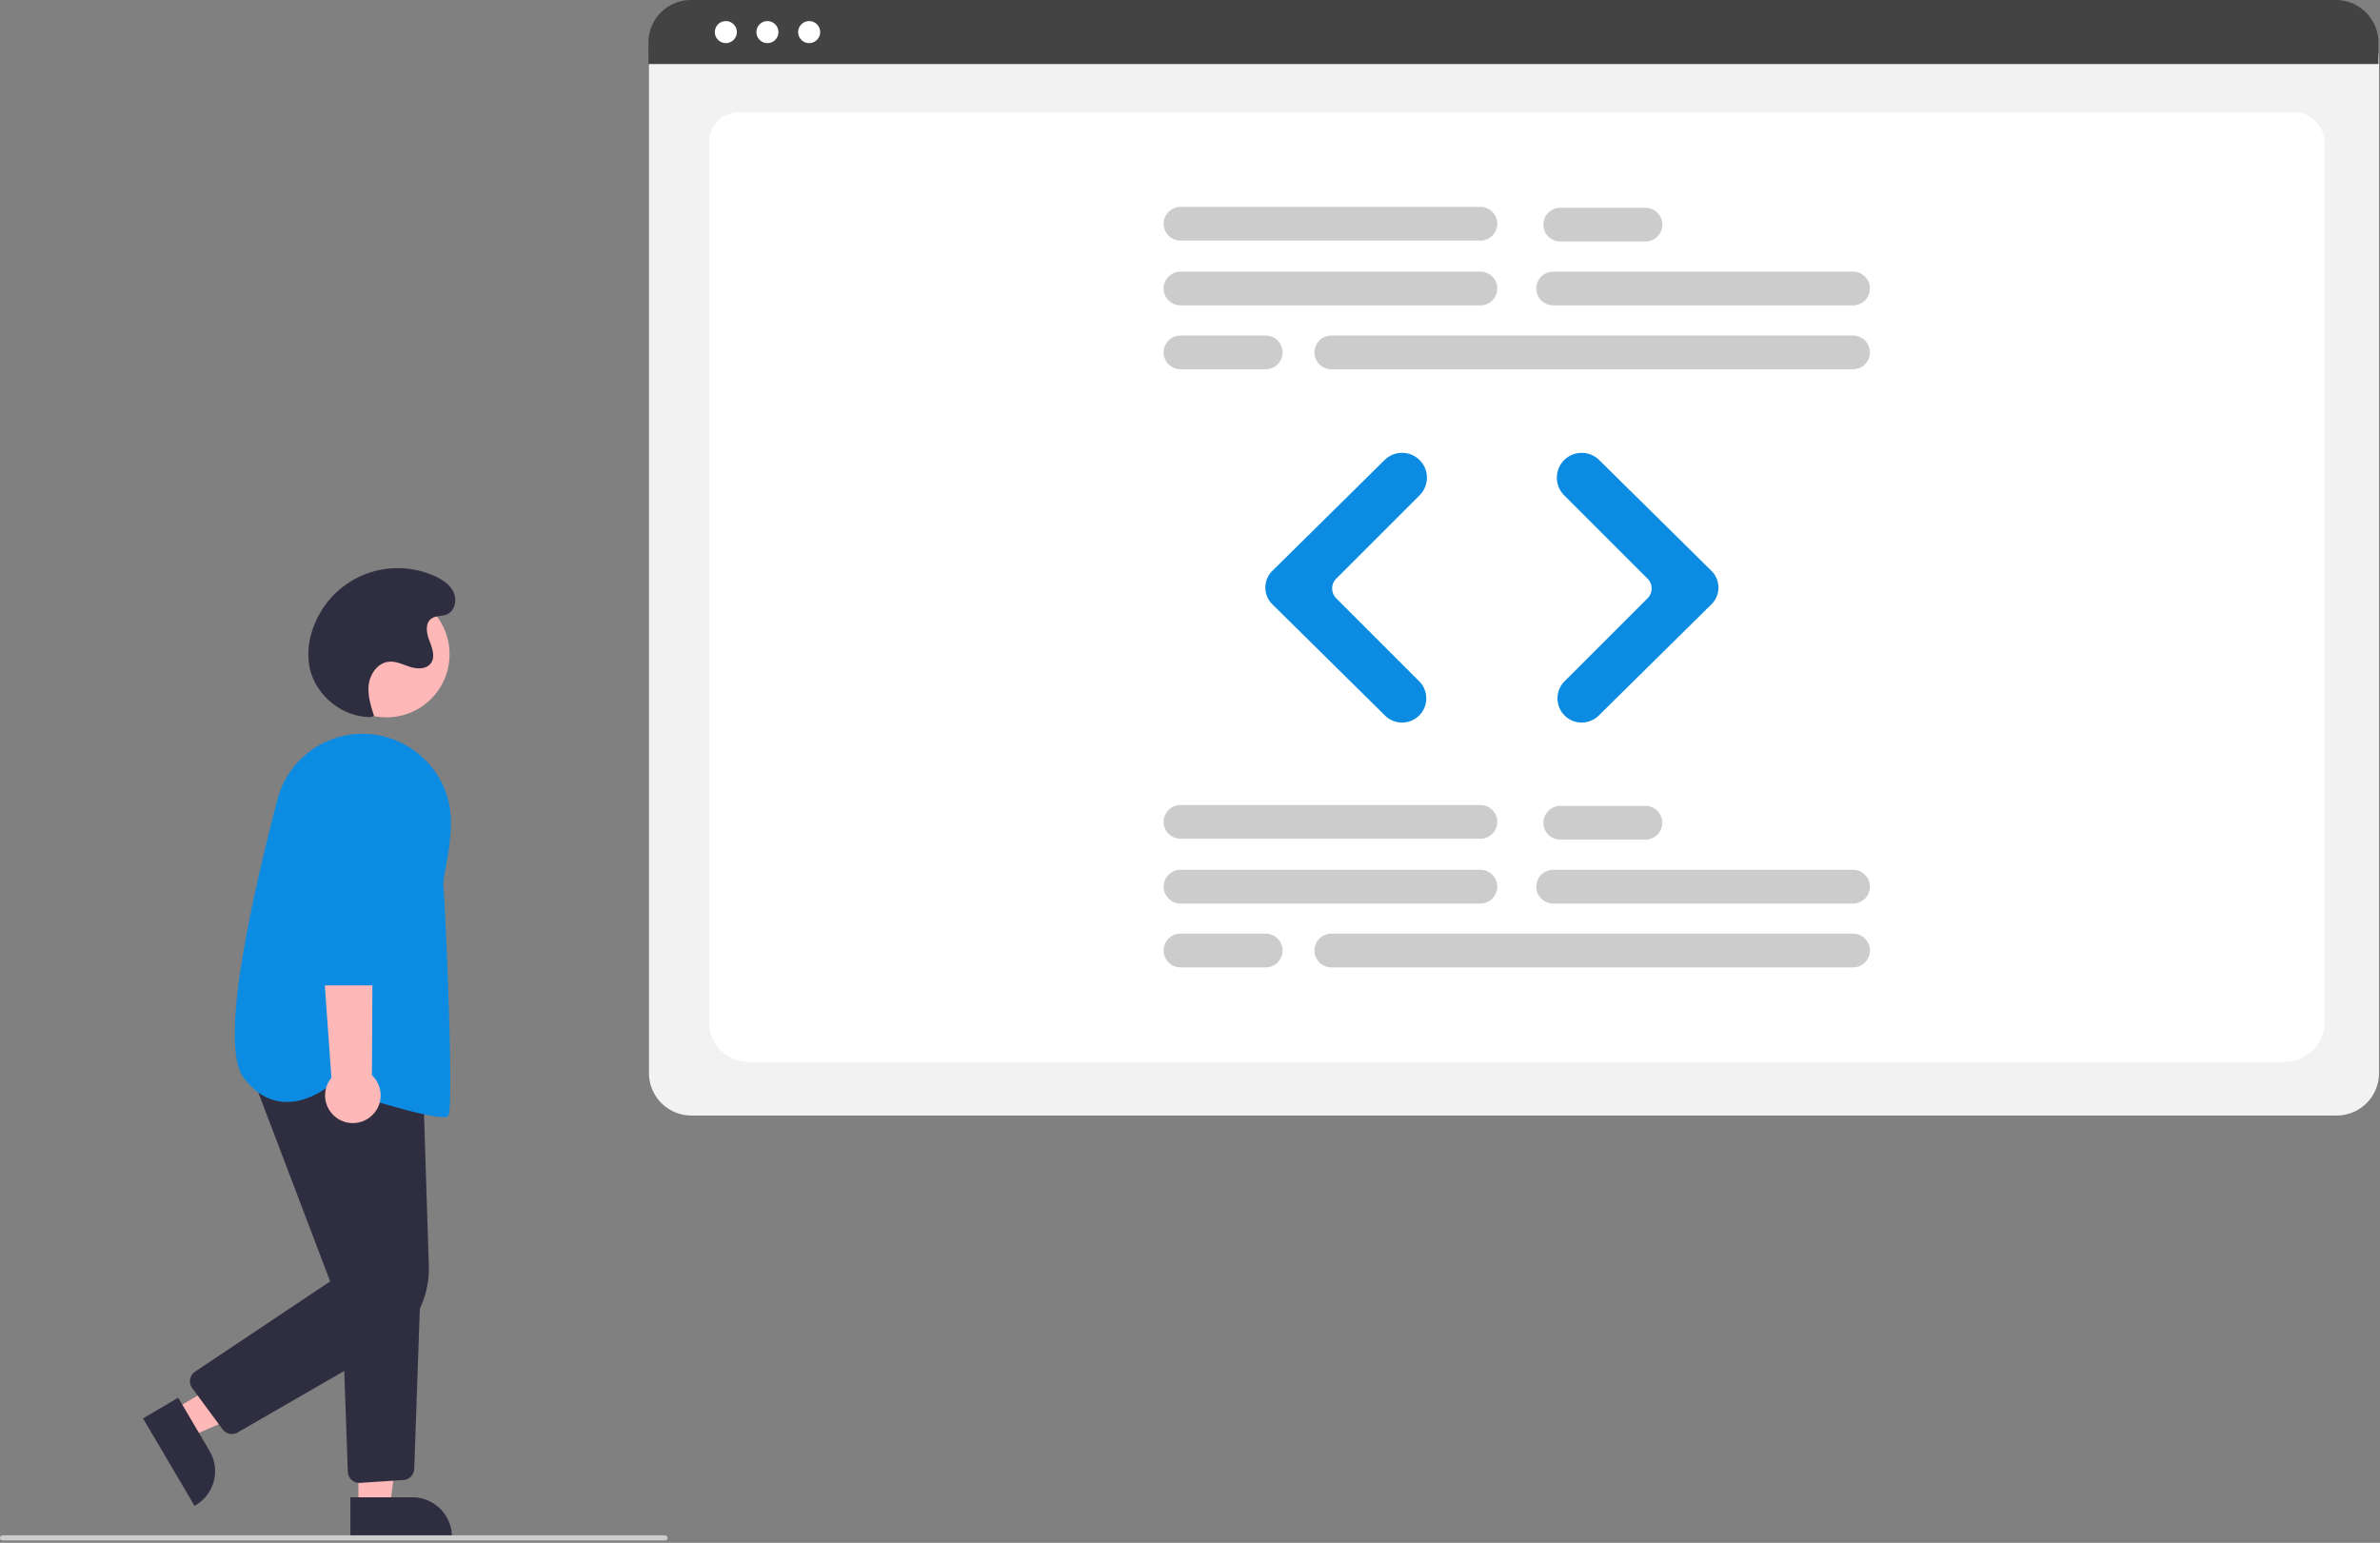
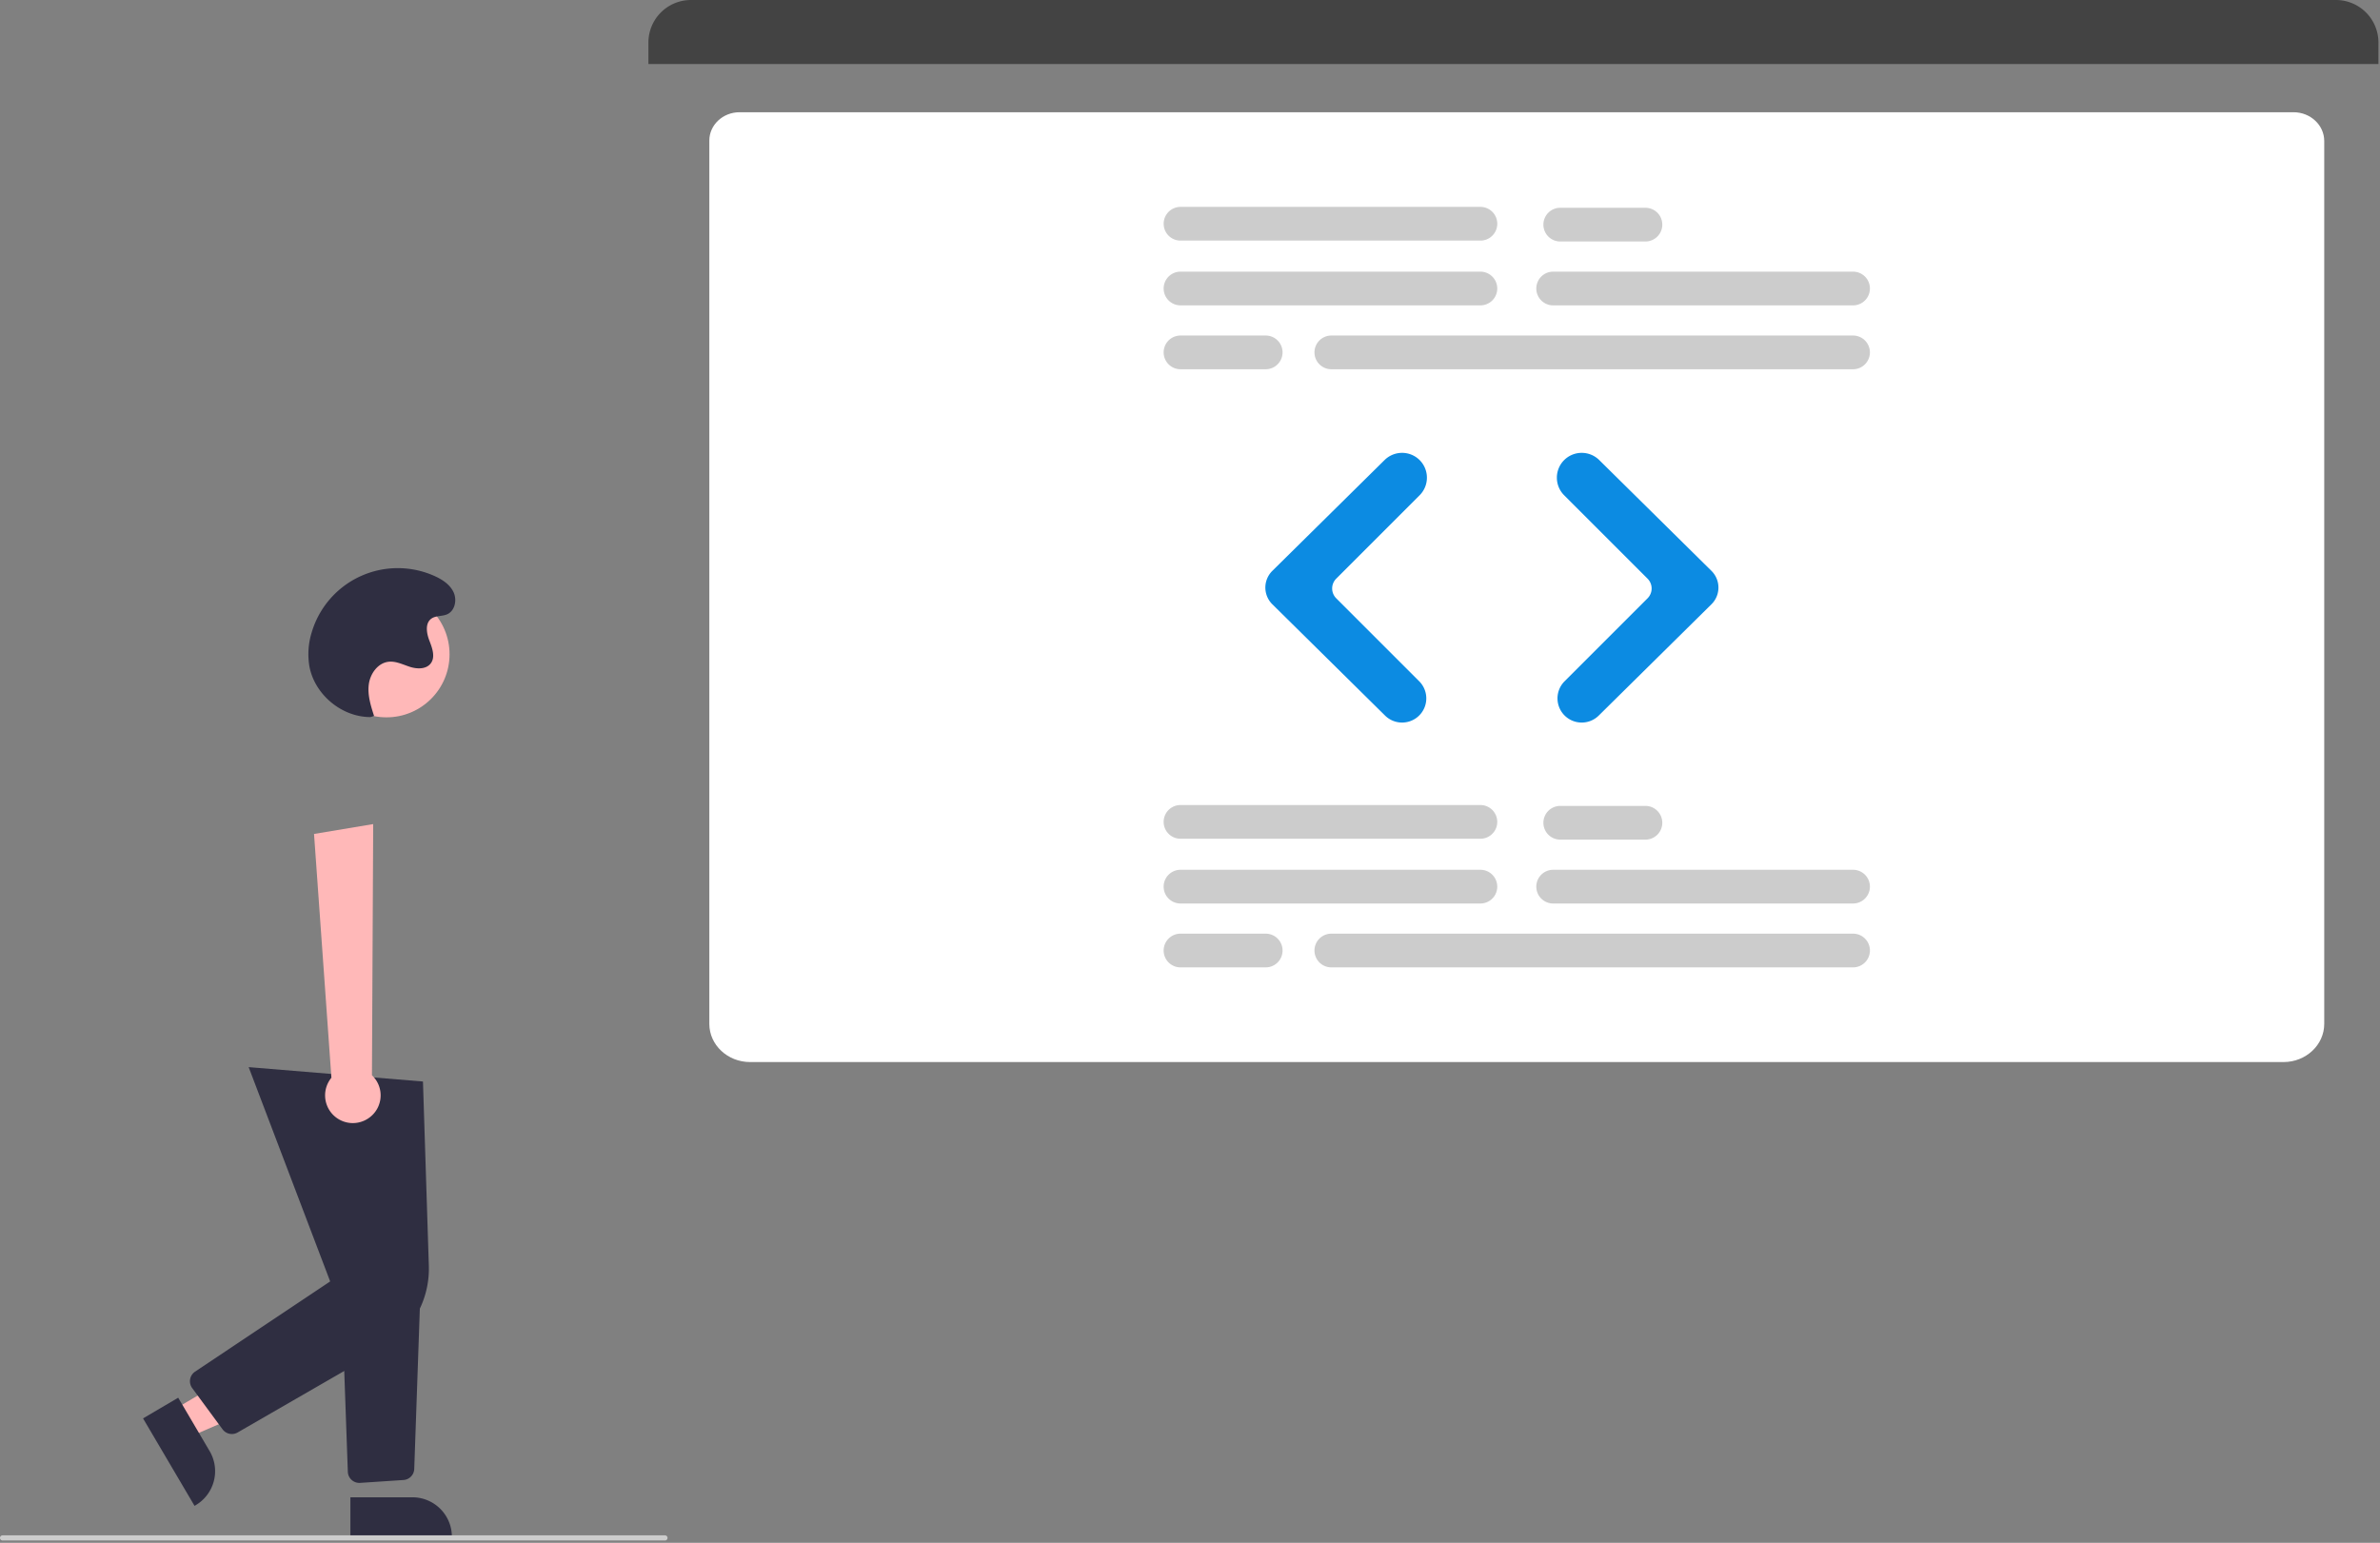
<svg xmlns="http://www.w3.org/2000/svg" width="927" height="601" fill="none">
  <rect width="100%" height="100%" fill="#808080" stroke="none" />
  <g clip-path="url(#a)">
    <path d="M150.538 279.435c13.564 0 24.561-10.997 24.561-24.561 0-13.565-10.997-24.562-24.561-24.562-13.565 0-24.561 10.997-24.561 24.562 0 13.564 10.996 24.561 24.561 24.561zM67.547 549.198l6.219 10.566 43.712-18.96-9.179-15.593-40.752 23.987z" fill="#FFB8B8" />
    <path d="m69.41 544.469 12.247 20.807a15.387 15.387 0 0 1-5.455 21.065l-.43.254-20.053-34.067 13.69-8.059z" fill="#2F2E41" />
-     <path d="m139.604 587.258 12.26-.001 5.832-47.288-18.094.001.002 47.288z" fill="#FFB8B8" />
    <path d="m136.477 583.259 24.143-.001a15.4 15.4 0 0 1 10.881 4.506 15.398 15.398 0 0 1 4.507 10.88v.5l-39.531.002v-15.887zM90.308 558.613a4.491 4.491 0 0 1-3.624-1.833l-11.823-16.058a4.503 4.503 0 0 1-.146-5.126c.332-.51.764-.947 1.27-1.284L128.6 499.17l-31.746-83.475 67.889 5.603 2.286 71.733a36.05 36.05 0 0 1-4.529 18.713 36.054 36.054 0 0 1-13.516 13.711l-56.426 32.554a4.483 4.483 0 0 1-2.249.604z" fill="#2F2E41" />
    <path d="M139.969 577.657a4.5 4.5 0 0 1-4.489-4.34l-2.488-69.882 30.809-1.623-2.454 70.384a4.489 4.489 0 0 1-4.199 4.333l-16.873 1.118c-.102.007-.204.01-.306.01z" fill="#2F2E41" />
-     <path d="M172.598 435.17c-7.838 0-35.216-8.817-44.721-11.959-1.422 1.137-9.233 6.978-18.351 5.911-5.626-.66-10.579-3.845-14.721-9.466-9.147-12.414 2.15-65.651 13.239-108.126a34.271 34.271 0 0 1 40.529-24.88 34.568 34.568 0 0 1 26.087 25.378c2.088 8.498.292 18.494-1.019 25.794-.617 3.432-1.104 6.143-.937 7.475.643 5.148 4.218 85.891 1.92 89.34-.245.367-.953.533-2.026.533z" fill="#0C8BE2" />
    <path d="M143.93 435.313a10.754 10.754 0 0 0 3.044-3.523 10.752 10.752 0 0 0-2.102-12.923l.485-97.844-23.045 3.838 6.77 94.97a10.798 10.798 0 0 0 .548 14.336 10.801 10.801 0 0 0 14.3 1.146z" fill="#FFB8B8" />
-     <path d="M149.26 383.857h-24.822a4.514 4.514 0 0 1-4.5-4.459l-.609-67.292a17.599 17.599 0 0 1 10.844-16.413 17.612 17.612 0 0 1 19.284 3.886 17.597 17.597 0 0 1 5.076 12.57l-.773 67.26a4.516 4.516 0 0 1-4.5 4.448z" fill="#0C8BE2" />
    <path d="M144.282 279.331c-11.246.021-21.854-8.868-23.803-19.943a28.674 28.674 0 0 1 .919-13.014 34.943 34.943 0 0 1 18.971-21.887 34.942 34.942 0 0 1 14.475-3.174 34.936 34.936 0 0 1 14.489 3.108c3.009 1.362 5.972 3.317 7.349 6.318 1.378 3.001.516 7.195-2.498 8.545-1.969.883-4.44.449-6.187 1.716-2.509 1.819-1.863 5.691-.743 8.581 1.121 2.89 2.388 6.387.51 8.852-1.75 2.298-5.249 2.227-8.005 1.362-2.755-.865-5.475-2.313-8.348-2.018-4.191.429-7.202 4.597-7.759 8.773-.558 4.175.754 8.349 2.05 12.357l-1.42.424z" fill="#2F2E41" />
    <path d="M259 600.086H1a.998.998 0 0 1-1-1 1 1 0 0 1 1-1h258a.997.997 0 0 1 1 1 1 1 0 0 1-1 1z" fill="#CCC" />
-     <path d="M910.12 434.547H269.281a16.523 16.523 0 0 1-11.662-4.838 16.523 16.523 0 0 1-4.838-11.662V22.893a12.1 12.1 0 0 1 12.088-12.088h649.454a12.31 12.31 0 0 1 12.297 12.297v394.945a16.523 16.523 0 0 1-4.838 11.662 16.523 16.523 0 0 1-11.662 4.838z" fill="#F2F2F2" />
    <path d="M889.404 413.719H292.159c-8.755 0-15.878-6.67-15.878-14.868V54.746c0-6.08 5.278-11.027 11.766-11.027h605.274c6.595 0 11.96 5.028 11.96 11.208v343.924c0 8.198-7.123 14.868-15.877 14.868z" fill="#fff" />
    <path d="M926.395 24.95h-673.84v-8.4A16.57 16.57 0 0 1 269.115 0h640.72a16.573 16.573 0 0 1 16.56 16.55v8.4z" fill="#434343" />
-     <path d="M282.651 16.786a4.284 4.284 0 1 0-.001-8.567 4.284 4.284 0 0 0 .001 8.567zM298.908 16.786a4.284 4.284 0 1 0 0-8.568 4.284 4.284 0 0 0 0 8.568zM315.166 16.786a4.284 4.284 0 1 0 0-8.568 4.284 4.284 0 0 0 0 8.568z" fill="#fff" />
    <path d="M576.609 118.953H459.8a6.562 6.562 0 0 1-4.642-1.924 6.563 6.563 0 0 1 0-9.286 6.565 6.565 0 0 1 4.642-1.923h116.809a6.57 6.57 0 0 1 6.566 6.566 6.566 6.566 0 0 1-6.566 6.567zM721.757 118.953H604.949a6.565 6.565 0 0 1-6.566-6.567 6.57 6.57 0 0 1 6.566-6.566h116.808a6.566 6.566 0 1 1 0 13.133zM721.755 143.835H518.551a6.562 6.562 0 0 1-4.643-1.923 6.563 6.563 0 0 1 0-9.286 6.566 6.566 0 0 1 4.643-1.923h203.204a6.566 6.566 0 1 1 0 13.132zM576.608 93.726H459.8a6.563 6.563 0 0 1-6.558-6.566 6.565 6.565 0 0 1 6.558-6.566h116.808a6.57 6.57 0 0 1 4.649 1.92 6.566 6.566 0 0 1-4.649 11.212zM640.891 94.07h-33.176a6.565 6.565 0 0 1-4.643-11.21 6.565 6.565 0 0 1 4.643-1.922h33.176a6.568 6.568 0 0 1 6.566 6.566 6.568 6.568 0 0 1-6.566 6.566zM492.977 143.835H459.8a6.565 6.565 0 0 1 0-13.132h33.177a6.562 6.562 0 0 1 6.073 4.052 6.553 6.553 0 0 1 0 5.029 6.57 6.57 0 0 1-6.073 4.051zM576.609 351.953H459.8a6.562 6.562 0 0 1-4.642-1.924 6.563 6.563 0 0 1 0-9.286 6.565 6.565 0 0 1 4.642-1.923h116.809a6.56 6.56 0 0 1 4.643 1.923 6.58 6.58 0 0 1 1.923 4.643 6.562 6.562 0 0 1-4.054 6.067c-.796.33-1.65.5-2.512.5zM721.757 351.953H604.949a6.565 6.565 0 0 1-6.566-6.567 6.57 6.57 0 0 1 6.566-6.566h116.808a6.57 6.57 0 0 1 6.066 4.054 6.56 6.56 0 0 1-1.423 7.155 6.573 6.573 0 0 1-4.643 1.924zM721.755 376.835H518.551a6.562 6.562 0 0 1-4.643-1.923 6.563 6.563 0 0 1 0-9.286 6.566 6.566 0 0 1 4.643-1.923h203.204a6.559 6.559 0 0 1 6.574 6.566 6.572 6.572 0 0 1-6.574 6.566zM576.609 326.726H459.8a6.565 6.565 0 0 1 0-13.132h116.809a6.57 6.57 0 0 1 6.566 6.566 6.57 6.57 0 0 1-6.566 6.566zM640.891 327.07h-33.176a6.566 6.566 0 1 1 0-13.132h33.176a6.565 6.565 0 1 1 0 13.132zM492.977 376.835H459.8a6.561 6.561 0 0 1-4.642-1.923 6.563 6.563 0 0 1 0-9.286 6.565 6.565 0 0 1 4.642-1.923h33.177a6.559 6.559 0 0 1 4.648 1.92 6.547 6.547 0 0 1 1.425 2.132 6.553 6.553 0 0 1 0 5.029 6.553 6.553 0 0 1-3.558 3.554 6.577 6.577 0 0 1-2.515.497z" fill="#CCC" />
    <path d="M546.105 281.465a9.395 9.395 0 0 1-6.624-2.71l-43.908-43.359a9.146 9.146 0 0 1-2.014-10.04 9.146 9.146 0 0 1 2.014-2.983l43.731-43.185a9.703 9.703 0 0 1 13.644.043 9.692 9.692 0 0 1 0 13.687l-32.496 32.497a5.411 5.411 0 0 0 0 7.646l32.319 32.32a9.423 9.423 0 0 1 2.048 10.272 9.409 9.409 0 0 1-3.475 4.229 9.41 9.41 0 0 1-5.239 1.583zM616.068 281.465a9.41 9.41 0 0 1-5.239-1.583 9.421 9.421 0 0 1-1.428-14.501l32.32-32.32a5.411 5.411 0 0 0 0-7.646l-32.496-32.497a9.684 9.684 0 0 1 0-13.687 9.702 9.702 0 0 1 13.644-.043l43.731 43.185a9.146 9.146 0 0 1 2.014 10.04 9.146 9.146 0 0 1-2.014 2.983l-43.909 43.359a9.392 9.392 0 0 1-6.623 2.71z" fill="#0C8BE2" />
  </g>
  <defs>
    <clipPath id="a">
      <path fill="#fff" d="M0 0h926.622v600.085H0z" />
    </clipPath>
  </defs>
</svg>